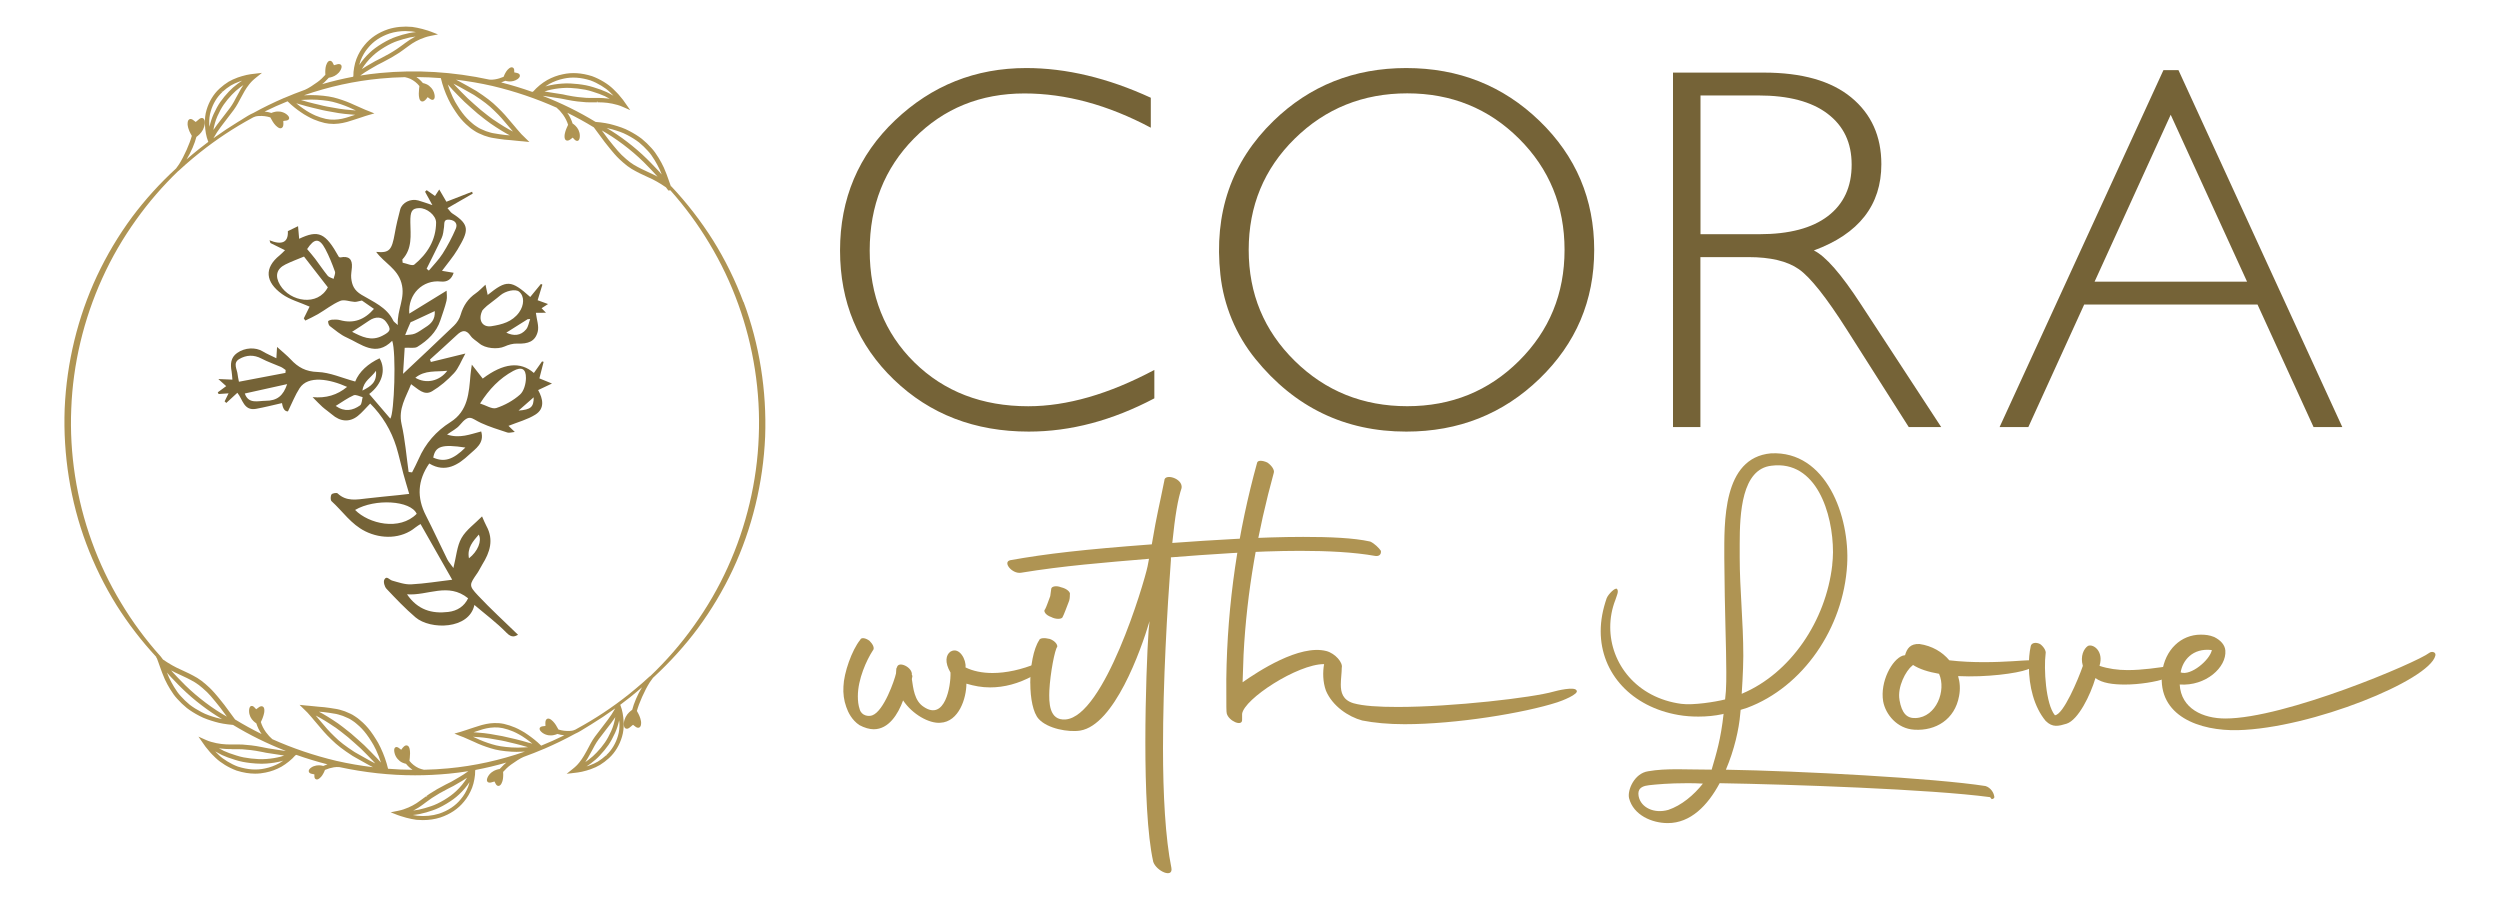
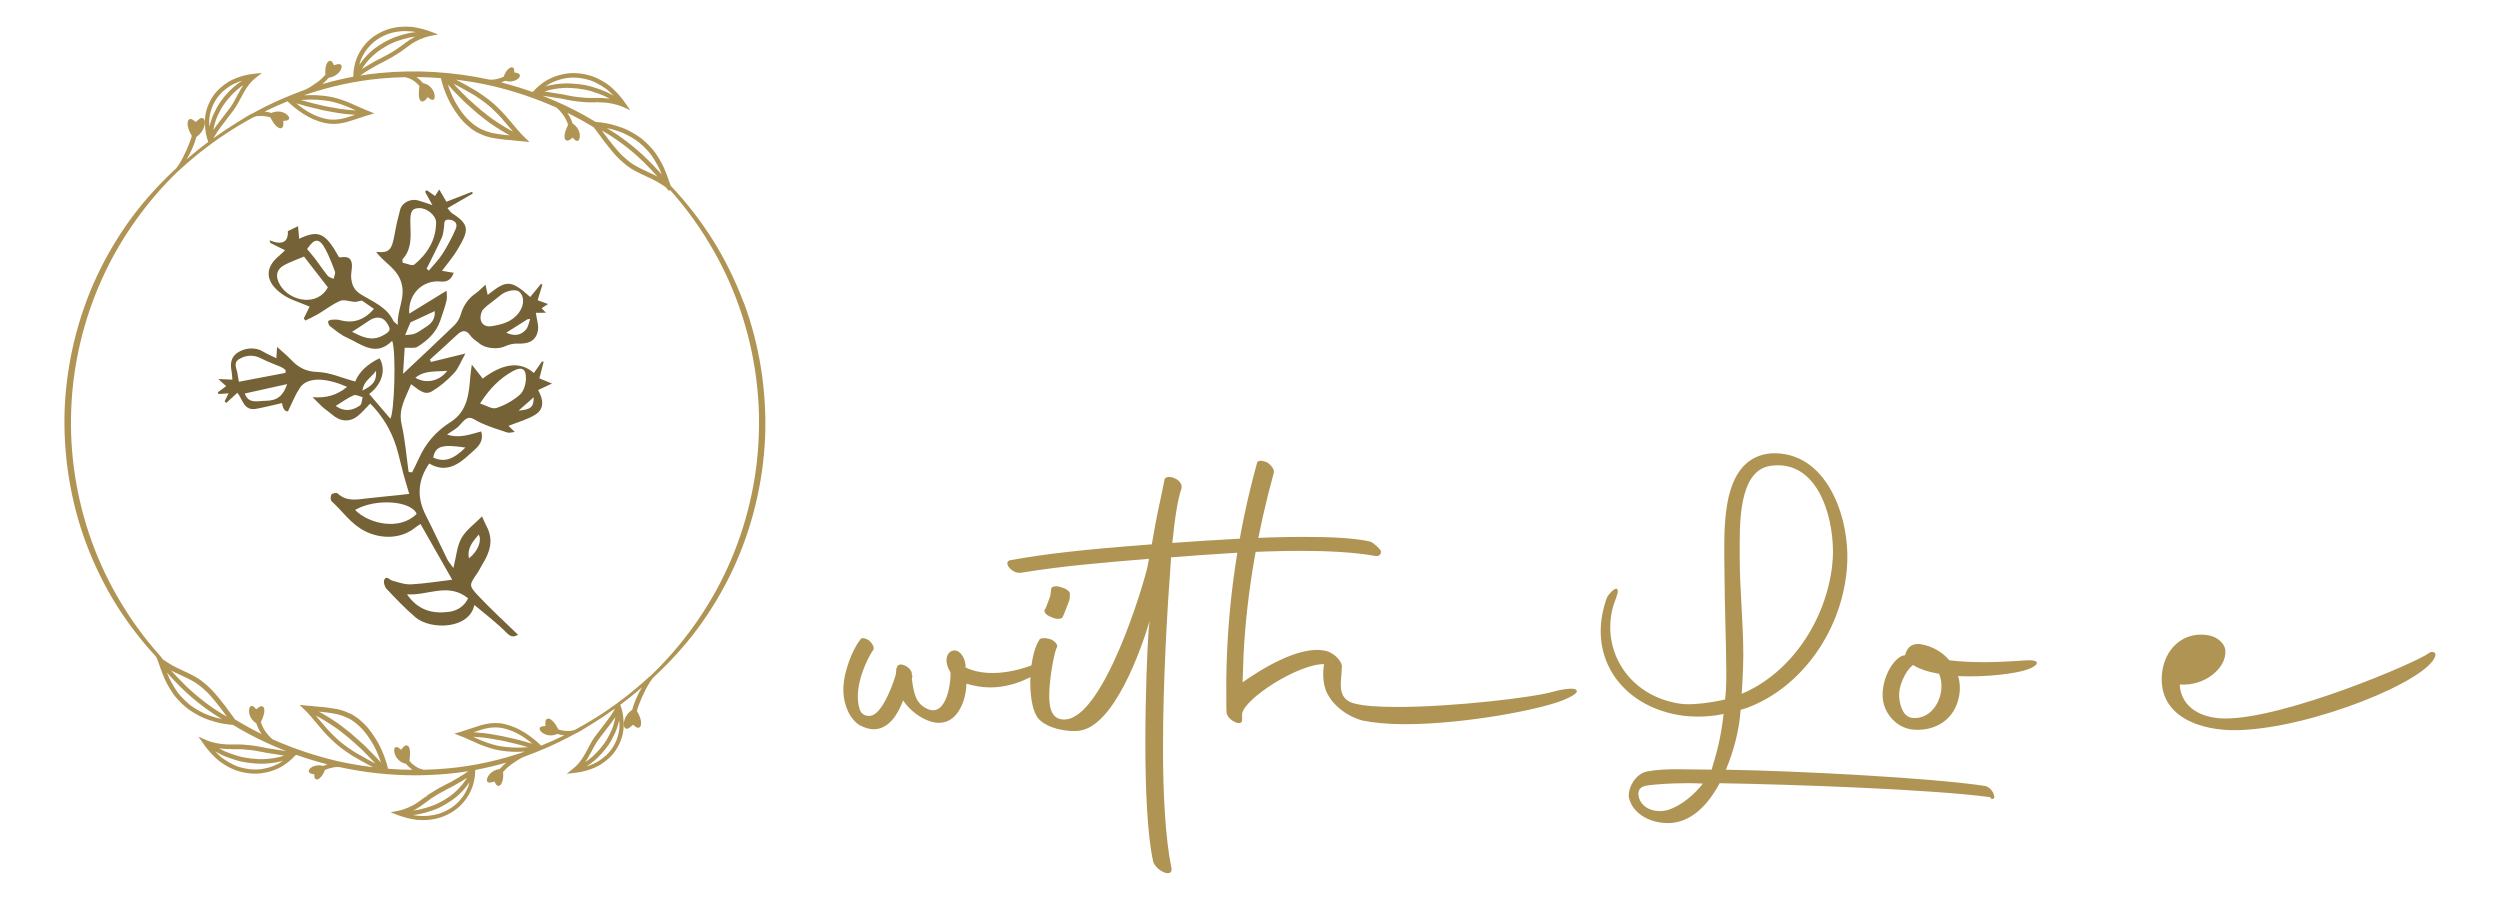
<svg xmlns="http://www.w3.org/2000/svg" id="Dark_Logo" viewBox="0 0 500 180">
  <defs>
    <style>.cls-1{fill:#af9453;}.cls-2,.cls-3{fill:#756337;}.cls-3{fill-rule:evenodd;}</style>
  </defs>
  <path id="Flower" class="cls-3" d="m101.73,85.2c.27.26.64.62,1.23,1.19-.63.06-1.12.24-1.5.11-1.77-.58-3.57-1.14-5.26-1.91-1.97-.9-2.27-1.95-4.26.44-.59.71-1.51,1.15-2.53,1.88,2.56.84,4.63-.06,6.83-.62.7,2.37-1.17,3.48-2.36,4.6-2.22,2.09-4.79,3.76-8.03,1.81-2.36,3.42-2.5,6.83-.67,10.4,1.48,2.9,2.84,5.86,4.28,8.77.24.49.63.9,1.22,1.73.59-2.33.71-4.38,1.62-5.99.93-1.64,2.64-2.83,4.11-4.33.36.8.58,1.38.88,1.93,1.51,2.76.69,5.26-.83,7.69-.35.56-.61,1.17-.98,1.7-1.63,2.37-1.77,2.48.12,4.5,2.56,2.73,5.34,5.26,8.01,7.86-.57.28-1.21.71-2.3-.4-1.99-2.05-4.32-3.77-6.43-5.57-1.05,4.94-8.81,5.01-11.78,2.48-2.06-1.76-3.94-3.74-5.8-5.71-.39-.41-.66-1.38-.44-1.82.46-.9,1.01.03,1.57.18,1.26.35,2.57.82,3.83.75,2.68-.14,5.34-.58,8.18-.92-2.23-3.93-4.25-7.49-6.33-11.14-.25.16-.68.39-1.04.69-2.78,2.29-6.76,2.37-10,.77-2.87-1.42-4.53-4.01-6.76-6.03-.24-.22-.22-1.02-.01-1.35.16-.24,1.03-.39,1.22-.21,1.77,1.68,3.83,1.24,5.9,1,2.11-.25,4.23-.44,6.34-.66.63-.07,1.26-.15,2.08-.24-.42-1.44-.82-2.73-1.17-4.03-.48-1.79-.86-3.6-1.4-5.37-1.04-3.34-2.81-6.25-5.23-8.67-.91.92-1.63,1.81-2.5,2.5-1.65,1.3-3.5,1.13-5.16-.32-.61-.53-1.3-.97-1.9-1.51-.6-.54-1.15-1.13-1.96-1.95,2.67.25,4.92-.41,6.9-2.05-3.48-1.56-7.8-2.36-9.5.26-.89,1.37-1.49,2.93-2.33,4.64q-.93.04-1.19-1.66c-1.72.39-3.44.83-5.19,1.15-2.47.45-2.67-1.94-3.74-3.21-.78.72-1.49,1.37-2.21,2.03-.11-.1-.23-.2-.34-.31.24-.5.49-.99.79-1.61-.7.05-1.35.1-1.99.14-.05-.12-.11-.23-.17-.34.53-.39,1.06-.77,1.69-1.24-.49-.43-.97-.88-1.58-1.42,1.03.04,1.85.08,2.82.12-.07-.7-.08-1.18-.16-1.64-.27-1.43-.2-2.77,1.1-3.69,1.58-1.12,3.72-1.18,5.12-.32.82.5,1.72.87,2.73,1.37.04-.66.07-1.19.14-2.26,1.13,1.02,1.99,1.7,2.73,2.49,1.47,1.59,3.02,2.45,5.39,2.52,2.44.08,4.85,1.19,7.51,1.91.8-2,2.59-3.58,4.87-4.65,1.36,2.3.5,5.18-2.07,7.14,1.41,1.65,2.82,3.3,4.22,4.93.8-.99,1.21-13.27.38-15.57-3.29,3.35-6.19.64-9.12-.66-1.22-.54-2.27-1.47-3.35-2.28-.24-.18-.34-.63-.35-.96,0-.1.5-.3.78-.32.54-.03,1.1-.05,1.61.09,2.72.75,4.9-.09,6.78-2.25-.94-.65-1.86-1.29-2.41-1.67-.7.14-1.08.29-1.46.27-.97-.05-2.08-.53-2.87-.2-1.58.66-2.96,1.78-4.45,2.65-.82.48-1.69.87-2.54,1.29-.1-.14-.2-.29-.3-.44.42-.85.84-1.7,1.16-2.35-1.95-.86-3.94-1.38-5.51-2.51-3.35-2.41-3.62-5.22-.48-7.75.33-.26.61-.58,1.07-1.02-1.08-.53-1.99-.98-2.91-1.44-.06-.18-.12-.37-.19-.55,2.4.98,3.8.5,3.67-1.83.71-.35,1.26-.62,2.04-.99.07.81.14,1.65.22,2.52,3.89-1.84,5.25-1.21,7.95,3.64.1.03.21.11.31.09q2.48-.52,2.29,2c-.05.71-.21,1.42-.14,2.12.15,1.42.58,2.46,2.06,3.35,2.31,1.4,5.06,2.47,6.36,5.19.1.22.36.36.9.86-.19-3.08,1.59-5.39.72-8.43-.83-2.89-3.41-3.96-5.05-6.2,2.65.25,3.13-.32,3.73-3.72.28-1.6.66-3.19,1.08-4.76.38-1.39,2.09-2.23,3.59-1.81.86.24,1.71.56,2.85.94-.59-1.08-1.03-1.88-1.47-2.68.11-.1.22-.21.33-.31.52.37,1.04.73,1.66,1.16.24-.36.45-.69.85-1.3.53.91.94,1.63,1.43,2.45,1.63-.63,3.39-1.32,5.14-2,.04.12.08.25.13.37-1.63.94-3.25,1.88-5.05,2.91.4.45.62.84.95,1.05,3.63,2.3,3.27,3.51,1.05,7.24-.87,1.47-2.02,2.78-3.1,4.25.76.13,1.49.25,2.33.39-.42,1.34-1.32,1.89-2.57,1.75-3.57-.39-6.59,2.48-6.31,6.42,2.5-1.53,4.85-2.99,7.47-4.59,0,.53.15,1.31-.02,2.02-.31,1.32-.8,2.59-1.22,3.89-.79,2.42-2.55,4.04-4.6,5.32-.55.34-1.45.13-2.54.19-.11,1.69-.23,3.56-.33,5.21,3.35-3.16,6.8-6.37,10.19-9.64.6-.58,1.11-1.38,1.33-2.17.53-1.82,1.48-3.24,3.04-4.31.64-.44,1.18-1.04,1.93-1.71.14.66.29,1.33.44,2.05,3.8-3.06,4.67-3.01,8.51.41.72-.87,1.43-1.74,2.14-2.61.1.05.19.1.29.14-.3.99-.61,1.99-.95,3.12.67.24,1.3.47,2.08.76-.47.31-.82.53-1.29.84.27.27.51.52.88.9-.83,0-1.53.02-2.02.02.16,1.36.66,2.68.36,3.8-.51,1.92-1.89,2.44-4.1,2.35-.84-.03-1.75.23-2.52.58-1.39.63-3.89.4-5.06-.62-.58-.5-1.31-.89-1.73-1.5-.92-1.34-1.74-1.14-2.77-.16-1.76,1.66-3.57,3.26-5.36,4.89.06.17.12.33.18.49,2.14-.52,4.27-1.05,6.9-1.69-.88,1.57-1.37,2.95-2.28,3.93-1.28,1.38-2.76,2.65-4.37,3.61-1.62.97-2.83-.48-4.21-1.41-1.01,2.6-2.6,4.9-1.9,8,.71,3.13.96,6.37,1.41,9.56.23.03.46.05.69.08.44-.89.92-1.76,1.31-2.67,1.36-3.12,3.49-5.57,6.36-7.38,3.54-2.23,3.7-5.86,4.01-9.45.05-.58.15-1.16.27-2.05.91,1.16,1.54,1.98,2.18,2.79q6.18-4.67,10.23-1.12c.55-.78,1.09-1.54,1.63-2.31.11.03.21.05.32.08-.25.99-.51,1.98-.85,3.31.75.31,1.62.66,2.52,1.03-.83.39-1.7.81-2.77,1.31.98,1.76,1.39,3.7-.57,4.92-1.56.98-3.43,1.46-5.37,2.24Zm-40.92-33.89c-1.27.53-2.53.99-3.72,1.58-1.81.89-2.14,2.34-1.07,4.12,2.04,3.37,7.54,4.3,9.55.45-1.56-2.01-3.12-4.02-4.77-6.15Zm19.66.6c.02.21.04.42.06.63.8.15,1.94.71,2.33.38,2.6-2.15,4.34-4.89,4.36-8.41,0-1.45-1.87-2.94-3.39-2.89-1.45.05-1.79.62-1.76,2.85.04,2.58.43,5.24-1.6,7.43Zm15.55,28.79c1.19.37,2.39,1.18,3.23.91,1.71-.56,3.41-1.5,4.75-2.69.78-.69,1.18-2.17,1.19-3.3.02-1.89-.88-2.33-2.55-1.43-2.71,1.47-4.79,3.62-6.63,6.51Zm.48-18.66c-.98,1.96-.03,3.48,1.78,3.2,2.09-.33,4.16-.85,5.54-2.76,1.04-1.45,1.1-3.24,0-4.15-.72-.6-2.7-.17-3.77.75-.86.74-1.8,1.39-2.67,2.1-.41.34-.76.75-.88.87Zm-13.16,40.72c-1.21-2.68-8.35-3.09-12.32-.77,2.74,2.79,8.93,4.22,12.32.77Zm10.29,16.9c-4.02-3.25-8.06-.48-12.23-.8,2.14,3.13,4.98,3.92,8.25,3.53,1.81-.21,3.21-1.13,3.97-2.73Zm-45.85-43.31c3.22-.61,6.27-1.19,9.31-1.77.01-.19.02-.39.04-.58-.32-.21-.62-.47-.96-.62-1.28-.56-2.61-1-3.84-1.65-1.56-.83-3.07-.75-4.48.08-1.35.79-.4,2.06-.32,3.12.03.37.13.73.26,1.42Zm22.63-9.99c1.95.99,3.81,1.95,6.05.8,1.69-.87,1.86-1.28.75-2.8-.76-1.04-2.12-1.11-3.39-.23-1.05.74-2.15,1.41-3.4,2.23Zm-8.98-16.54c.61.74,1.14,1.32,1.61,1.95.84,1.12,1.62,2.29,2.5,3.38.26.32.78.42,1.18.62.1-.49.41-1.06.27-1.46-.55-1.53-1.16-3.07-1.92-4.5-1.2-2.25-2.19-2.2-3.64,0Zm23.9,3.93c.15.12.3.25.44.37.93-1.12,1.98-2.16,2.75-3.38,1.01-1.59,1.9-3.27,2.64-5,.39-.9-.05-1.66-1.23-1.8-1.28-.16-1.02.74-1.12,1.45-.11.74-.16,1.53-.47,2.19-.95,2.08-2.01,4.12-3.02,6.18Zm-27.89,23.07c-2.96.66-5.7,1.26-8.48,1.88.74,2.17,2.66,1.46,4.13,1.46,2.35,0,3.56-1.01,4.34-3.34Zm29.51-14.6c-1.58.73-3,1.39-4.43,2.06-.15.07-.38.11-.43.22-.38.83-.72,1.68-1.06,2.52.66-.09,1.36-.05,1.96-.3.74-.3,1.39-.83,2.09-1.26,1.12-.69,1.99-1.54,1.87-3.24Zm6.13,27.29c-4.69-.71-6.02-.27-6.43,2.01,2.18.97,3.97.43,6.43-2.01Zm-25.94-8.32c1.82,1.27,3.42.91,4.87-.11.37-.27.36-1.08.52-1.65-.61-.14-1.34-.57-1.8-.37-1.21.54-2.31,1.34-3.59,2.13Zm15.93-5.64c2.15,1.29,4.85.68,6.39-1.4-2.22.26-4.44-.19-6.39,1.4Zm22.96-11.74c-.16,0-.32,0-.48.02-1.42.89-2.84,1.79-4.29,2.7,1.46.7,2.87.65,3.96-.65.45-.54.55-1.37.81-2.06Zm-12.24,47.85c1.79-1.38,2.63-3.53,1.96-4.74-1.12,1.33-2.36,2.6-1.96,4.74Zm-18.59-37.5c-.98,1.42-2.46,1.99-2.71,3.96,1.75-.91,2.91-1.67,2.71-3.96Zm31.54,5.3c-1.01.89-1.94,1.7-3.03,2.66,2.48-.21,3.03-.7,3.03-2.66Z" />
  <path id="Frame" class="cls-1" d="m148.68,60.39c-1.61-4.3-3.65-8.44-6.06-12.31-2.42-3.84-5.23-7.49-8.38-10.83l-.05.04-.08-.22c-.11-.3-.22-.6-.33-.92l-.03-.09c-.27-.77-.58-1.65-.99-2.56-.33-.7-.67-1.33-1.04-1.93-.49-.81-.94-1.43-1.43-1.96-.59-.66-1.23-1.28-1.92-1.84-.71-.55-1.56-1.08-2.5-1.57-.98-.54-2.15-.91-3.16-1.2-.99-.3-2.18-.5-3.6-.62-3.3-2.01-6.83-3.75-10.55-5.2.1,0,.2,0,.3.02l3.18.49c.26.03.51.09.75.14.17.04.33.07.48.1,1.65.34,2.92.45,3.93.52.28.02.55.02.84.02.26,0,.54.01.86,0,.16,0,.33,0,.49,0v-.23s.02,0,.03,0l.08.23h.23s.15,0,.15,0c.22,0,.46,0,.69.02l.91.08c.3.04.62.09.97.16l1.06.26c.35.09.71.24,1.08.4l1.46.64-1.09-1.55c-.11-.16-.22-.32-.35-.5l-.91-1.1-.38-.4c-.23-.24-.46-.48-.71-.71-.52-.5-1.15-.97-1.87-1.41-.74-.45-1.52-.83-2.33-1.13-2.11-.66-4.02-.78-5.83-.38-1.07.21-2.13.6-3.14,1.16-.25.15-.5.31-.76.48l-.72.54c-.23.19-.46.39-.7.62-.21.2-.4.41-.59.62l-.21.11c-2.02-.72-4.1-1.35-6.23-1.9.29-.09.57-.2.85-.32.15.04.36.1.61.12.07,0,.16.01.26.01.4,0,1.03-.08,1.58-.48h0c.24-.19.51-.44.44-.76-.04-.21-.21-.36-.5-.44-.11-.03-.23-.05-.35-.08l-.16-.03s-.08-.01-.11-.02v-.15c0-.12,0-.24-.01-.35-.03-.26-.14-.42-.33-.49-.27-.11-.54.07-.72.21-.43.33-.68.81-.89,1.23-.08.17-.13.3-.18.43-.57.24-1.16.43-1.78.52-.37.07-.72.07-1.06.04-7.27-1.57-14.63-2.02-21.88-1.32-1.32.12-2.64.3-3.95.51.63-.47,1.24-.85,1.8-1.18l1.64-.95c.21-.11.41-.21.61-.31.16-.08.32-.16.47-.24,1.24-.63,2.25-1.21,3.27-1.88.21-.14.42-.29.65-.46.21-.14.42-.3.66-.48.13-.11.27-.2.41-.3l.45-.32c.14-.1.28-.21.43-.3l.75-.44c.25-.13.52-.26.85-.41l.97-.37c.31-.11.66-.2,1.1-.29l1.49-.3-1.41-.55c-.18-.07-.36-.13-.63-.22l-1.1-.32-1.03-.24c-.32-.06-.64-.12-.99-.17-1.7-.16-3.32,0-4.8.46-1.97.66-3.56,1.73-4.73,3.17-.66.78-1.21,1.71-1.63,2.79-.08.23-.16.48-.26.82l-.19.86c-.05.28-.09.58-.13.9-.02.27-.03.55-.03.83l-.05.14c-2.07.39-4.14.88-6.19,1.48.16-.13.32-.27.49-.42.34-.32.63-.62.85-.87.17-.02.42-.07.7-.17.14-.05.3-.11.44-.19.15-.08.3-.17.45-.29.14-.11.28-.24.42-.39.12-.14.23-.3.35-.51h0c.15-.32.3-.71.09-.98-.21-.27-.58-.19-.7-.17-.13.03-.27.07-.4.11l-.16.05c-.08.02-.13.03-.17.04-.02-.04-.04-.08-.05-.1l-.05-.1c-.06-.12-.12-.25-.18-.35-.15-.23-.34-.34-.54-.33-.31.02-.49.32-.6.54-.28.54-.31,1.15-.32,1.69,0,.22,0,.41.02.57-.4.45-.96,1.02-1.6,1.47-.72.53-1.8,1.24-2.47,1.52h0c-1.41.51-2.81,1.06-4.19,1.65h-.02s0,0,0,0c-2.06.89-4.1,1.88-6.1,2.98-.72.31-1.51.81-2.14,1.21-.06.04-.1.06-.15.1-.2.12-.4.24-.6.37,0,0-.02.01-.02.01l-.06.03h0c-1.71,1.05-3.39,2.16-5.04,3.35.46-.82.95-1.58,1.47-2.26l1.44-1.89c.88-1.11,1.49-1.92,1.97-2.8l.38-.71c.32-.6.63-1.18.99-1.8l.42-.66c.14-.21.31-.43.5-.68l.35-.41c.08-.09.16-.18.26-.27.22-.22.48-.43.76-.66l1.17-.94-2.26.27c-.31.05-.58.1-.82.15l-.92.24c-.27.08-.54.16-.82.26-.75.28-1.32.54-1.85.85-.63.39-1.22.84-1.75,1.32l-.12.11c-1.16,1.07-2.06,2.57-2.54,4.21-.26.87-.38,1.84-.33,2.88.06,1.33.26,2.42.62,3.35l.06.16c-.66.49-1.32,1-1.97,1.52-.81.64-1.59,1.31-2.38,1.99.92-1.48,1.63-3.2,1.97-4.5,0,0,0,0,0,0,.16-.12.39-.29.62-.52.12-.12.25-.26.36-.41.11-.15.22-.32.33-.51.09-.18.17-.38.24-.6.06-.2.1-.41.12-.68h0c.01-.39-.02-.84-.35-1.01-.32-.17-.66.08-.76.16-.12.09-.25.2-.37.31l-.14.12c-.09.08-.16.12-.2.15-.03-.02-.07-.05-.13-.1l-.1-.08c-.12-.1-.24-.2-.36-.27-.26-.16-.49-.18-.68-.08-.29.16-.33.55-.34.8-.02.2,0,.38.04.54.02.17.07.34.12.5.05.16.11.32.17.47l.04.1c.05.11.09.21.15.31.12.23.23.43.32.59-.41,1.52-1.51,4.04-2.55,5.68,0,0,0,0,0,0l-.6.84c-3.23,2.97-6.2,6.24-8.8,9.72-2.71,3.67-5.07,7.63-7.02,11.78-3.83,8.18-6.07,17.36-6.46,26.56-.34,9.21,1.15,18.54,4.32,26.99,1.61,4.3,3.65,8.44,6.06,12.31,2.31,3.67,4.99,7.15,7.97,10.37h0s-.07.01-.07.01l.17.25.23.61c.12.31.23.63.36,1.01.29.82.59,1.66.99,2.56.33.7.67,1.33,1.04,1.93.48.8.94,1.43,1.43,1.96.59.66,1.23,1.28,1.92,1.84.71.55,1.55,1.08,2.5,1.57.98.54,2.15.91,3.16,1.2.99.3,2.18.5,3.59.62,3.31,2.01,6.83,3.75,10.55,5.2-.1,0-.2,0-.3-.02l-3.18-.49c-.26-.03-.5-.09-.74-.14-.17-.04-.34-.07-.48-.1-1.65-.34-2.92-.45-3.93-.52-.29-.02-.57-.02-.84-.02-.26,0-.54,0-.86,0-.17,0-.35,0-.52,0h-.31s-.12,0-.12,0c-.23,0-.47,0-.71-.02l-.91-.08c-.3-.04-.62-.09-.97-.16l-1.06-.26c-.36-.09-.71-.24-1.08-.4l-1.46-.65,1.08,1.54c.11.16.23.33.36.51l.91,1.1.37.4c.23.24.47.48.72.71.52.5,1.15.97,1.87,1.41.74.45,1.52.83,2.33,1.13,1.31.41,2.54.61,3.71.61.72,0,1.42-.08,2.11-.23,1.07-.21,2.13-.6,3.14-1.16.25-.15.5-.31.76-.49l.72-.54c.23-.19.46-.39.7-.61.21-.2.4-.41.59-.62l.21-.11c2.02.72,4.1,1.35,6.23,1.9-.29.09-.57.2-.85.32-.15-.04-.36-.1-.61-.12-.32-.03-1.14-.04-1.84.47h0c-.24.19-.51.45-.44.76.04.21.21.36.5.44.11.03.24.06.36.08l.15.03s.08.01.11.02v.15c0,.12,0,.24.01.35.03.26.14.42.33.49.06.02.12.03.17.03.21,0,.41-.14.54-.25.43-.33.68-.81.89-1.23.08-.17.13-.3.18-.43.57-.24,1.16-.42,1.77-.52.39-.07.75-.07,1.12-.04,5.02,1.08,10.08,1.64,15.12,1.64,2.24,0,4.48-.11,6.71-.32,1.32-.12,2.64-.3,3.96-.51-.63.47-1.24.84-1.8,1.18l-1.64.95c-.2.11-.4.21-.66.33-.15.07-.29.14-.42.21-1.24.63-2.25,1.21-3.27,1.88-.2.13-.39.27-.58.41l.13.18s-.02.01-.02.02l-.18-.14c-.21.14-.42.3-.66.48-.13.11-.27.2-.41.3l-.45.32c-.14.1-.28.21-.43.3l-.75.44c-.25.13-.52.26-.85.41l-.97.37c-.31.11-.66.2-1.1.29l-1.49.3,1.41.55c.17.07.36.13.55.19l1.17.35,1.03.24c.32.06.64.12.99.17.44.04.87.06,1.29.06,1.23,0,2.4-.17,3.5-.52,1.97-.66,3.56-1.73,4.73-3.17.66-.78,1.21-1.72,1.63-2.79.08-.23.16-.48.26-.82l.19-.86c.05-.28.09-.58.13-.9.02-.27.03-.55.03-.83l.05-.14c2.07-.39,4.14-.88,6.19-1.48-.16.13-.32.27-.49.42h0c-.34.32-.63.62-.85.87-.19.03-.43.07-.7.17-.14.05-.3.11-.44.19-.15.08-.3.17-.45.29-.15.11-.28.25-.42.39-.12.14-.23.3-.35.51h0c-.15.32-.3.71-.09.98.21.27.58.19.7.17.13-.03.26-.07.4-.11l.16-.05c.07-.02.13-.03.16-.04.02.04.04.08.05.1l.04.09c.06.13.12.25.19.36.14.22.31.33.51.33.01,0,.02,0,.03,0,.31-.02.49-.32.6-.54.28-.54.31-1.15.32-1.69,0-.22,0-.41-.02-.57.41-.45.96-1.02,1.6-1.47.72-.52,1.8-1.24,2.47-1.52h0c1.41-.51,2.8-1.06,4.19-1.65h.03s0-.01,0-.01c2.06-.89,4.1-1.88,6.11-2.98.72-.31,1.5-.81,2.14-1.21.05-.03.1-.06.15-.09.19-.12.39-.24.58-.36.01,0,.03-.02.05-.03l.06-.03h0c1.71-1.05,3.39-2.16,5.04-3.35-.46.82-.95,1.58-1.47,2.26l-1.44,1.89c-.88,1.11-1.49,1.92-1.97,2.8l-.37.7c-.32.61-.63,1.19-1,1.81l-.42.66c-.15.21-.31.43-.5.68l-.35.41c-.08.09-.16.18-.26.27-.21.22-.48.43-.76.66l-1.17.94,2.25-.27c.32-.05.58-.1.82-.15l.93-.24c.26-.08.54-.16.81-.26.75-.27,1.32-.53,1.85-.85.63-.39,1.22-.84,1.75-1.32l.12-.11c1.16-1.07,2.06-2.57,2.54-4.21.26-.87.38-1.84.33-2.88-.06-1.33-.26-2.43-.62-3.35l-.06-.16c.65-.49,1.3-.98,1.94-1.49.82-.65,1.62-1.33,2.41-2.01-.92,1.48-1.62,3.2-1.96,4.5,0,0-.01,0-.02.01-.16.12-.38.29-.61.51-.12.12-.25.26-.36.41-.11.15-.22.32-.32.51-.09.18-.17.38-.24.6-.06.19-.1.41-.12.68v.02c-.01.37.02.82.35.99.08.04.16.06.24.06.24,0,.45-.15.53-.21.12-.09.24-.2.37-.3l.15-.13c.09-.08.16-.12.2-.15.04.03.1.08.13.1l.1.08c.12.1.24.2.36.27.26.16.48.18.68.08.29-.16.33-.55.34-.8.02-.19,0-.38-.04-.54-.03-.17-.07-.34-.12-.49-.05-.16-.11-.32-.17-.47l-.05-.1c-.05-.11-.09-.21-.14-.31-.12-.23-.23-.43-.32-.59.41-1.52,1.51-4.04,2.55-5.69,0,0,0,0,0,0l.67-.94.22-.2h0c3.2-2.97,6.14-6.2,8.73-9.67,2.71-3.67,5.07-7.63,7.02-11.78,3.83-8.18,6.07-17.36,6.46-26.56.34-9.21-1.15-18.54-4.32-26.99Zm-24.79,84.18c.04.95-.06,1.82-.3,2.6-.43,1.5-1.25,2.86-2.3,3.83l.14.15s0,0-.01.01l-.16-.13-.08.07c-.49.45-1.03.86-1.61,1.22-.48.28-1,.52-1.7.78-.19.07-.37.12-.56.18.28-.19.57-.38.84-.58.74-.55,1.32-1.06,1.82-1.61.61-.64,1.19-1.34,1.71-2.08.47-.69.92-1.51,1.34-2.44.35-.78.63-1.64.81-2.5.02.17.04.35.05.51Zm-.82-1.17c-.16.96-.43,1.93-.83,2.81-.4.88-.82,1.66-1.26,2.3-.5.71-1.04,1.37-1.63,1.98-.48.52-1.02,1-1.71,1.52-.19.14-.39.27-.59.41.02-.02.04-.05.05-.07l.44-.69c.38-.66.7-1.24,1.03-1.86l.36-.68c.45-.82,1.03-1.6,1.89-2.68l1.45-1.89c.27-.36.54-.74.8-1.13Zm-75.44,9.94c-.74-.27-1.46-.63-2.15-1.05-.67-.4-1.25-.83-1.72-1.29-.24-.23-.47-.46-.68-.68l-.02-.03c.44.24.88.49,1.34.72.72.33,1.58.65,2.64.97.49.15.98.29,1.5.39.52.1,1.05.18,1.58.24.67.07,1.42.14,2.2.14.34,0,.68-.01,1.02-.04,1.05-.08,2.08-.24,3.07-.5.09-.02.17-.06.25-.09l-.09.07c-.23.15-.47.31-.69.44-.92.5-1.88.86-2.88,1.06-1.66.37-3.42.25-5.35-.35Zm-1.32-3.5c.19,0,.37,0,.55,0,.29,0,.55,0,.85,0,.25,0,.51,0,.77.02.99.07,2.22.18,3.83.51.14.02.28.05.46.09.26.06.53.12.81.15l3.2.49s.05,0,.07,0c-.23.08-.45.17-.69.23-.92.24-1.9.4-2.91.47-1.07.09-2.15,0-3.05-.1-.51-.06-1.02-.14-1.51-.23-.48-.09-.92-.22-1.41-.37-1.02-.31-1.84-.61-2.51-.92-.34-.16-.66-.35-.99-.53.13.02.26.04.39.06l.92.08c.27.03.54.03.81.03h.12s.3,0,.3,0Zm-4.46-124.98c-.04-.94.06-1.82.3-2.6.43-1.5,1.25-2.86,2.3-3.83l-.14-.15.02-.02.16.12.06-.06c.49-.45,1.03-.86,1.61-1.22.48-.28,1-.52,1.7-.78.19-.07.37-.12.56-.18-.28.19-.57.37-.84.58-.74.55-1.32,1.07-1.82,1.61-.61.64-1.19,1.34-1.71,2.08-.47.69-.92,1.51-1.34,2.44-.35.78-.63,1.64-.81,2.5-.02-.17-.04-.35-.05-.51Zm.82,1.17c.16-.96.43-1.93.82-2.81.4-.89.82-1.66,1.26-2.3.49-.7,1.04-1.37,1.63-1.98.48-.52,1.02-1,1.71-1.52.19-.14.39-.27.59-.41-.02.02-.04.05-.05.07l-.44.69c-.38.66-.7,1.24-1.03,1.87l-.36.68c-.45.82-1.03,1.6-1.89,2.68l-1.45,1.89c-.27.35-.54.74-.8,1.13Zm75.44-9.94c.74.27,1.46.63,2.15,1.05.67.4,1.25.83,1.72,1.29.24.23.47.46.68.68l.02.03c-.44-.25-.88-.5-1.34-.72-.72-.33-1.58-.65-2.64-.97-.49-.15-.98-.29-1.5-.39-.52-.1-1.05-.18-1.58-.24-.96-.1-2.09-.2-3.23-.1-1.06.08-2.09.24-3.07.5-.09.02-.17.06-.25.08l.09-.07c.23-.15.47-.31.69-.44.92-.5,1.89-.86,2.88-1.06,1.66-.37,3.42-.25,5.35.35Zm1.31,3.5c-.19,0-.37,0-.55,0-.29,0-.55,0-.85,0-.25,0-.51,0-.77-.02-.99-.07-2.21-.18-3.83-.51-.15-.03-.3-.06-.46-.1-.26-.06-.53-.12-.81-.15l-3.2-.5s-.05,0-.07,0c.23-.08.45-.17.69-.23.92-.24,1.9-.4,2.91-.47,1.06-.09,2.14,0,3.05.1.51.06,1.02.14,1.51.23.47.09.92.22,1.41.37,1.01.31,1.84.61,2.51.92.34.16.66.35.99.53-.13-.02-.26-.04-.39-.06l-.92-.08c-.23-.02-.45-.03-.67-.03h-.26s-.3,0-.3,0Zm10.53,115.68s0,0,0,0c-.48.44-.96.88-1.44,1.3-.91.79-1.83,1.56-2.76,2.31-3.27,2.6-6.75,4.9-10.37,6.87-.04.02-.08.05-.12.07-.07.04-.14.07-.2.11-.26.13-.55.22-1.06.25-.81.05-1.59-.05-2.31-.28l-.51-.89c-.08-.13-.17-.26-.26-.37-.1-.13-.2-.25-.32-.37-.11-.11-.22-.22-.35-.31-.12-.09-.46-.34-.78-.21-.21.09-.34.29-.38.61-.02.18-.02.41,0,.69,0,.04,0,.09,0,.13-.02,0-.05.01-.08.02l-.54.07c-.15.03-.54.11-.55.49,0,.24.17.49.57.8.21.15.4.25.58.32.2.08.4.13.6.17.18.02.35.03.51.03h.05c.18,0,.36-.03.51-.06.3-.05.55-.15.74-.23.44.14.9.22,1.38.27-1.52.75-3.06,1.44-4.62,2.07-.97-.96-1.91-1.66-2.63-2.16l-.68-.46c-.2-.13-.4-.24-.66-.38-.44-.26-.86-.45-1.26-.63-.73-.31-1.45-.54-2.21-.72-.65-.14-1.27-.19-1.93-.17l-.84.06c-.26.03-.53.07-.81.13-.24.04-.48.11-.73.17l-.26.07c-.21.06-.42.12-.64.2-.23.09-.47.16-.73.23l-.89.29c-.21.07-.43.14-.65.22-.39.13-.79.27-1.21.39l-1.23.35,1.19.48c.23.09.46.18.66.25l2.13.94c1.01.49,2.09.9,3.3,1.27,1.14.36,2.39.57,4.17.68.32.02.64.03.97.03.53,0,1.08-.02,1.68-.05h0c-4.99,1.73-10.13,2.87-15.33,3.35-1.62.16-3.24.24-4.86.28-.37-.08-.73-.18-1.07-.33-.73-.35-1.36-.85-1.83-1.45l.07-.63c.03-.27.05-.57.05-.86,0-.36-.02-.65-.09-.92-.07-.26-.18-.57-.48-.66-.21-.06-.44,0-.66.21-.16.13-.3.32-.42.48-.04.05-.09.11-.11.16-.02-.01-.05-.03-.08-.05-.08-.05-.17-.12-.25-.19l-.18-.14c-.4-.28-.63-.16-.76-.02-.16.18-.19.52-.08,1.01.1.45.31.87.62,1.23.27.31.59.57.92.72.3.14.57.21.76.25.36.45.8.86,1.3,1.2-1.63-.01-3.26-.08-4.89-.21-.33-1.4-.83-2.82-1.5-4.23l-.48-.94c-.14-.25-.28-.48-.42-.7l-.09-.14c-.28-.47-.61-.95-1.02-1.51-.63-.84-1.31-1.56-2.07-2.18l-.12-.11c-.13-.11-.26-.23-.4-.32-.17-.12-.34-.24-.51-.35-.17-.11-.33-.21-.49-.31-.14-.09-.28-.15-.43-.22l-1.11-.48c-.32-.11-.64-.21-.99-.31-.31-.09-.63-.14-.91-.19l-.15-.02c-.15-.02-.29-.04-.44-.07-.19-.03-.37-.07-.56-.09l-1.07-.14-1.21-.1c-.05,0-.11,0-.19-.02l-.88-.09c-.25-.04-.51-.06-.83-.08-.16-.01-.32-.03-.48-.04l-1.35-.14,1.59,1.56.93,1.06c.1.14.21.27.33.4l2.03,2.38c.43.49.93,1,1.56,1.6,1.01,1.01,2.25,1.97,4.15,3.2l.68.39c.68.39,1.37.79,2.16,1.21.21.13.43.24.66.36l.6.31c-2.45-.3-4.89-.71-7.33-1.27-4.5-1.07-8.77-2.53-12.8-4.33-.43-.36-.85-.82-1.29-1.41-.48-.68-.81-1.35-1.01-2.02.07-.15.16-.33.26-.57.04-.09.08-.18.11-.28l.04-.11c.06-.14.11-.29.14-.43.05-.15.09-.31.11-.46.02-.16.05-.32.04-.48,0-.15,0-.58-.3-.76-.19-.11-.43-.09-.7.06-.15.09-.32.22-.53.39-.03.03-.07.06-.1.08-.02-.01-.04-.03-.06-.06-.05-.05-.1-.1-.15-.16-.07-.07-.14-.15-.2-.21-.22-.21-.43-.27-.63-.2-.31.13-.37.52-.39.95,0,.25.03.45.07.64.05.2.12.38.2.57.09.17.18.32.28.46.1.14.22.27.33.37.21.21.42.36.57.45.22.72.56,1.43,1.06,2.15-1.83-.9-3.6-1.87-5.31-2.92l-2.15-2.92c-.36-.47-.71-.91-1.04-1.3l-.35-.42c-.2-.25-.39-.48-.59-.69-.68-.78-1.33-1.36-1.75-1.72-.53-.47-1.07-.88-1.67-1.25-1.09-.64-2.12-1.14-3.35-1.69-1.13-.49-2.25-1.13-3.51-1.99l-.49-.65h-.01c-2.99-3.33-5.66-6.95-7.93-10.75-2.34-3.87-4.29-7.98-5.81-12.19-3.07-8.47-4.49-17.65-4.11-26.55.33-8.9,2.48-17.94,6.21-26.13,1.85-4.09,4.13-8.02,6.77-11.69,2.47-3.47,5.3-6.74,8.4-9.73,0,0,0,0,.01,0h0s.03-.02.04-.03c.04-.03.08-.07.12-.1.45-.42.91-.83,1.37-1.24.94-.82,1.88-1.61,2.85-2.38,3.27-2.6,6.74-4.89,10.35-6.85.05-.03.09-.05.13-.07.06-.03.13-.06.19-.1.26-.13.55-.22,1.06-.25.82-.05,1.59.05,2.31.28l.51.89c.08.13.17.26.26.37.1.13.2.25.32.37.11.11.22.21.35.3.1.07.33.25.58.25.07,0,.13-.01.2-.04.21-.09.34-.29.38-.61.02-.18.02-.41,0-.68,0-.04,0-.1,0-.13.02,0,.05-.01.08-.02l.54-.07c.15-.03.54-.11.55-.49,0-.24-.17-.49-.57-.8-.21-.15-.4-.25-.58-.32-.2-.08-.4-.13-.6-.17-.19-.03-.38-.03-.56-.03-.18,0-.35.03-.51.06-.3.05-.54.15-.73.23-.44-.14-.89-.23-1.36-.28,1.51-.74,3.04-1.43,4.59-2.05.97.96,1.9,1.66,2.63,2.16l.68.45c.2.13.4.24.66.38.44.26.87.45,1.26.63.73.31,1.45.54,2.21.72.56.12,1.1.18,1.66.18.09,0,.18,0,.28,0l.84-.06c.26-.03.53-.07.81-.13.24-.04.48-.11.73-.17l.26-.07c.21-.06.42-.12.64-.2.23-.09.47-.16.73-.23l.89-.29c.21-.07.43-.14.67-.22.38-.13.78-.27,1.19-.38l1.23-.35-1.19-.48c-.23-.09-.46-.18-.66-.26l-2.13-.94c-1.01-.48-2.09-.9-3.3-1.27-1.15-.36-2.4-.57-4.17-.68-.82-.06-1.67-.03-2.65.01h0c4.99-1.73,10.13-2.87,15.33-3.35,1.62-.16,3.24-.24,4.87-.28.37.08.73.18,1.07.33.73.35,1.36.85,1.83,1.45l-.07.63c-.03.28-.05.57-.05.86,0,.36.02.65.09.92.07.28.18.57.48.66.05.01.1.02.15.02.17,0,.34-.08.51-.23.16-.13.3-.32.42-.48.04-.05.09-.11.11-.16.02.01.05.03.08.05.08.05.17.12.26.19l.18.13c.4.28.63.17.76.02.16-.19.19-.52.08-1.01-.1-.45-.31-.87-.62-1.23-.27-.31-.59-.57-.92-.72-.3-.14-.57-.21-.76-.25-.36-.45-.8-.86-1.3-1.2,1.63.01,3.26.08,4.89.21.33,1.4.82,2.82,1.5,4.23l.48.94c.14.25.28.48.42.7l.09.14c.28.46.61.94,1.02,1.51.63.84,1.31,1.56,2.07,2.18l.12.11c.13.11.27.23.4.32.17.12.34.24.51.35.17.11.33.21.49.31.14.08.28.15.43.22l1.11.48c.32.11.65.21.99.31.31.09.63.14.91.19l.15.02c.15.02.3.04.48.08.18.03.35.06.53.08l1.07.14,1.21.1c.05,0,.11,0,.19.02l.88.09c.24.04.49.05.8.08.17.01.34.03.51.04l1.35.14-1.59-1.56-.93-1.06c-.11-.14-.22-.27-.33-.4l-2.03-2.38c-.44-.49-.93-1-1.56-1.6-1.01-1.01-2.25-1.96-4.15-3.2l-.67-.38c-.68-.39-1.38-.8-2.17-1.22-.21-.13-.43-.24-.66-.36l-.6-.31c2.45.3,4.89.71,7.33,1.27,4.5,1.07,8.77,2.53,12.8,4.33.43.36.86.82,1.29,1.41.48.68.81,1.35,1.01,2.02-.07.14-.15.31-.26.57-.04.09-.07.18-.11.27l-.05.12c-.06.14-.11.29-.14.43-.05.15-.09.31-.11.46-.02.16-.05.32-.04.48,0,.15,0,.58.3.76.19.11.43.09.7-.06.16-.09.33-.23.53-.39.03-.03.07-.06.1-.08.02.01.04.03.06.06.05.05.1.1.15.16.07.07.14.15.2.21.16.15.31.23.46.23.06,0,.11-.01.17-.03.31-.13.37-.52.39-.95,0-.25-.03-.45-.07-.64-.05-.2-.12-.38-.2-.57-.09-.17-.18-.32-.28-.46-.1-.14-.22-.27-.33-.38-.21-.21-.42-.36-.57-.45-.22-.72-.56-1.43-1.06-2.15,1.83.9,3.6,1.87,5.31,2.92l2.16,2.92c.36.47.71.91,1.04,1.3.12.14.23.28.38.46.19.23.37.46.56.66.68.78,1.33,1.36,1.75,1.72.52.47,1.07.88,1.67,1.25,1.08.64,2.12,1.14,3.35,1.69,1.12.48,2.25,1.13,3.51,1.99l.49.65.36-.06.06.04c2.91,3.27,5.51,6.81,7.73,10.52,2.34,3.87,4.29,7.97,5.81,12.19,3.07,8.47,4.49,17.65,4.11,26.55-.33,8.9-2.48,17.94-6.21,26.13-1.85,4.09-4.13,8.02-6.77,11.69-2.57,3.62-5.53,7.02-8.78,10.11Zm-24.13,13.3c-.99-.3-1.86-.53-2.67-.73-.36-.08-.72-.17-1.09-.25-.52-.13-1.07-.26-1.58-.36-.73-.14-1.44-.26-2.13-.38l-.41-.07c-.74-.12-1.51-.2-2.25-.25-.33-.04-.66-.05-.99-.08l.4-.13c.27-.08.52-.15.77-.25.19-.07.38-.13.57-.18l.27-.08c.2-.06.42-.12.63-.15.27-.05.51-.09.74-.12l.8-.06c.57-.02,1.12.03,1.69.15.71.16,1.38.38,2.05.66.39.17.77.35,1.17.58l.07.04c.18.11.37.21.55.32l.66.44c.41.28.89.64,1.41,1.07-.22-.06-.44-.12-.67-.19Zm-10.22-1.15c.75.05,1.49.14,2.2.25l.41.07c.68.11,1.38.23,2.11.37.5.09,1.03.22,1.54.35.37.09.74.18,1.1.26.78.18,1.63.42,2.61.71.01,0,.02,0,.04.01l-.71.04c-.94.04-1.76.07-2.53.01-1.7-.11-2.88-.3-3.96-.64-1.17-.35-2.21-.75-3.19-1.22l-.63-.28c.34.03.67.04,1.02.08Zm-20.3,4.12l-1.2-1.24c-.43-.45-.86-.88-1.27-1.27-.43-.41-.87-.81-1.3-1.17-.42-.38-.86-.78-1.31-1.15-.44-.37-.89-.72-1.31-1.04l-.37-.29c-.3-.23-.61-.47-.91-.68-1.46-1-2.76-1.8-3.84-2.36l.9.07,1.06.14c.17.02.34.05.51.08.16.03.32.06.47.08l.14.02c.27.04.55.09.8.17.33.09.64.19.9.28l1.07.46c.1.05.21.1.32.16.15.09.31.19.46.29.16.1.31.21.48.33.11.07.21.16.32.26l.14.12c.71.58,1.33,1.24,1.92,2.02.4.54.71.99.97,1.43l.1.16c.13.21.26.43.38.64l.47.92c.4.85.72,1.7.99,2.54-.3-.33-.58-.66-.89-.98Zm-8.21-6.04c.3.21.59.43.9.67l.35.27c.42.31.84.65,1.27,1.01.43.36.86.75,1.29,1.13.42.36.85.75,1.27,1.14.4.38.81.79,1.24,1.24l1.2,1.24c.15.16.29.33.44.49l-.7-.36c-.21-.1-.4-.2-.61-.33-.8-.43-1.5-.83-2.17-1.22l-.65-.37c-1.82-1.18-3.01-2.1-3.98-3.07-.62-.6-1.1-1.09-1.51-1.55l-2.04-2.39c-.08-.09-.16-.19-.24-.29,1.07.54,2.43,1.37,3.92,2.39Zm-31.37-10.68c1.2.54,2.21,1.03,3.25,1.64.54.33,1.04.71,1.54,1.15.66.56,1.17,1.06,1.67,1.64.18.2.37.43.56.67.12.14.23.29.36.43.33.39.67.81,1.01,1.26l1.27,1.72c-2.74-1.52-5.84-3.84-8.33-6.28-.52-.51-1-1-1.48-1.51l-.44-.47c-.35-.35-.65-.69-.91-.99.5.28,1,.52,1.5.74Zm-1.24.89l.44.46c.47.5.96,1.01,1.5,1.53,2.38,2.33,5.32,4.56,7.99,6.12-.4-.08-.78-.17-1.12-.27-.97-.28-2.07-.63-2.99-1.13-.9-.47-1.7-.97-2.36-1.48-.64-.53-1.25-1.11-1.81-1.74-.45-.49-.87-1.07-1.32-1.82-.35-.58-.67-1.18-.99-1.84-.16-.35-.29-.69-.43-1.03.31.37.66.77,1.09,1.21ZM59.92,20.85c1,.3,1.87.53,2.67.72.36.08.72.17,1.1.26.52.13,1.06.26,1.57.35.72.14,1.42.26,2.13.38l.41.07c.74.11,1.51.2,2.25.25.34.04.66.05.99.08l-.4.13c-.27.08-.52.15-.77.25-.19.07-.38.13-.57.18l-.26.07c-.21.06-.42.12-.64.16-.27.05-.51.09-.74.12l-.8.06c-.57.02-1.12-.03-1.69-.15-.71-.16-1.38-.38-2.05-.66-.37-.17-.77-.35-1.17-.58l-.09-.05c-.18-.1-.36-.21-.54-.32l-.66-.44c-.41-.28-.89-.64-1.41-1.07.23.06.44.12.68.19Zm10.22,1.15c-.75-.05-1.49-.13-2.19-.24l-.41-.07c-.68-.11-1.38-.23-2.11-.37-.5-.09-1.03-.22-1.54-.35-.37-.09-.74-.18-1.1-.26-.78-.18-1.63-.42-2.61-.71-.01,0-.02,0-.03,0l.71-.04c.94-.04,1.76-.07,2.53-.01,1.7.11,2.88.3,3.96.64,1.17.35,2.21.75,3.19,1.22l.63.28c-.34-.03-.67-.04-1.02-.08Zm20.3-4.12l1.2,1.24c.43.45.86.88,1.27,1.27.43.41.87.8,1.3,1.17.42.38.86.78,1.31,1.15.44.37.89.72,1.31,1.04l.38.29c.3.23.6.46.91.67,1.46,1,2.76,1.8,3.84,2.36l-.9-.07-1.06-.14c-.17-.02-.34-.05-.51-.08-.16-.03-.32-.06-.47-.08l-.14-.02c-.27-.04-.54-.09-.8-.17-.33-.09-.64-.18-.9-.28l-1.06-.46c-.11-.05-.22-.1-.33-.17-.15-.09-.31-.19-.46-.29-.16-.1-.31-.21-.48-.33-.1-.07-.2-.15-.32-.26l-.14-.12c-.7-.58-1.33-1.24-1.92-2.02-.4-.54-.71-.99-.97-1.44l-.1-.16c-.13-.21-.26-.42-.38-.63l-.47-.92c-.4-.85-.72-1.7-.99-2.54.3.33.58.66.89.98Zm8.21,6.04c-.3-.21-.59-.43-.9-.67l-.35-.27c-.42-.31-.84-.65-1.27-1.01-.43-.35-.85-.73-1.29-1.13-.42-.36-.85-.75-1.27-1.15-.4-.38-.81-.79-1.24-1.23l-1.2-1.24c-.15-.16-.29-.33-.44-.49l.69.36c.21.11.41.21.62.33.8.43,1.5.83,2.17,1.22l.65.37c1.82,1.18,3.01,2.1,3.98,3.07.62.6,1.1,1.09,1.51,1.55l2.04,2.39c.08.09.16.19.24.29-1.07-.54-2.43-1.37-3.92-2.39Zm32.87,11.42c-.5-.28-1-.52-1.5-.74-1.2-.54-2.21-1.03-3.25-1.64-.54-.33-1.04-.71-1.54-1.15-.66-.56-1.17-1.06-1.67-1.64-.18-.2-.36-.42-.56-.67l-.36-.43c-.33-.38-.67-.81-1.01-1.26l-1.27-1.72c2.74,1.52,5.84,3.84,8.33,6.28.53.52,1.01,1.02,1.48,1.51l.44.47c.35.36.65.69.91.99Zm-.26-1.63l-.46-.48c-.47-.49-.95-1-1.48-1.51-2.38-2.33-5.31-4.56-7.99-6.12.4.08.78.17,1.12.27.97.28,2.08.63,2.99,1.13.91.47,1.7.97,2.36,1.48.64.53,1.25,1.11,1.81,1.74.45.49.87,1.07,1.32,1.82.35.57.67,1.18.99,1.84.16.35.29.69.43,1.03-.31-.37-.66-.77-1.09-1.2ZM81.15,6.22c.39,0,.79.02,1.2.06.28.04.55.09.84.14-.42.04-.86.1-1.34.19-.91.2-1.8.44-2.62.74-.81.27-1.72.7-2.76,1.32-1.08.65-1.86,1.23-2.51,1.85-.82.76-1.52,1.6-2.1,2.46l.02-.1c.09-.31.16-.55.23-.75.38-.98.88-1.83,1.49-2.54,1.06-1.32,2.52-2.29,4.33-2.9,1.01-.32,2.1-.48,3.23-.48Zm-8.8,7.63c.58-.94,1.31-1.86,2.2-2.68.64-.6,1.37-1.14,2.36-1.74.99-.59,1.83-.99,2.6-1.24.8-.28,1.65-.52,2.51-.71.39-.07.75-.13,1.1-.17-.12.06-.24.12-.35.17l-.77.45c-.17.1-.34.22-.51.35-.07.05-.14.1-.22.16l-.22.15c-.15.11-.31.22-.44.33-.22.17-.42.32-.68.49-.19.14-.38.28-.58.41-.99.66-1.98,1.22-3.19,1.84-.15.08-.3.15-.52.26-.19.09-.38.19-.59.3l-1.68.97c-.32.2-.67.41-1.03.65Zm11.06,149.29c-.28-.04-.56-.09-.84-.14.42-.04.86-.1,1.34-.19.91-.19,1.79-.44,2.62-.74.81-.27,1.72-.7,2.76-1.32,1.08-.65,1.86-1.23,2.51-1.85.82-.76,1.52-1.6,2.1-2.46l-.02.1c-.09.31-.16.55-.23.75-.38.98-.88,1.83-1.49,2.54-1.06,1.32-2.52,2.29-4.33,2.9-1.36.43-2.86.57-4.42.42Zm9.99-7.57c-.58.94-1.31,1.86-2.2,2.68-.64.6-1.37,1.14-2.36,1.74-.99.59-1.84.99-2.6,1.24-.8.28-1.65.52-2.51.71-.38.07-.75.13-1.1.17.12-.06.24-.12.35-.17l.77-.45c.17-.1.34-.22.51-.35l.44-.32c.15-.11.3-.22.44-.33.22-.17.42-.32.68-.49.19-.14.38-.28.58-.41,1-.66,1.98-1.22,3.19-1.84.15-.08.3-.15.49-.25.2-.1.4-.2.61-.31l1.67-.97c.33-.2.68-.42,1.04-.66Z" />
-   <path class="cls-2" d="m230.16,19.55v5.99c-8.59-4.57-17.01-6.85-25.27-6.85-8.79,0-16.15,2.99-22.07,8.98-5.92,5.99-8.88,13.46-8.88,22.43s2.98,16.52,8.93,22.37c5.95,5.85,13.55,8.78,22.78,8.78,7.71,0,16.12-2.42,25.22-7.26v5.68c-8.39,4.43-16.76,6.65-25.11,6.65-10.79,0-19.78-3.46-26.97-10.38-7.19-6.92-10.78-15.53-10.78-25.85s3.67-19.06,11.01-26.03c7.34-6.97,16.08-10.45,26.23-10.45,7.98,0,16.29,1.98,24.91,5.94Z" />
-   <path class="cls-2" d="m281.25,13.61c10.48,0,19.37,3.53,26.66,10.58,7.29,7.05,10.93,15.65,10.93,25.8s-3.65,18.7-10.93,25.75c-7.29,7.05-16.18,10.58-26.66,10.58-12.26,0-22.32-4.85-30.18-14.55-3.89-4.8-6.33-10.68-6.99-16.82-1.34-12.33,2.2-22.58,10.61-30.76,7.26-7.05,16.11-10.58,26.56-10.58Zm.2,67.63c8.83,0,16.28-3.02,22.35-9.06,6.07-6.04,9.11-13.43,9.11-22.2s-3.04-16.21-9.11-22.25c-6.07-6.04-13.52-9.06-22.35-9.06s-16.36,3.02-22.5,9.06c-6.14,6.04-9.21,13.46-9.21,22.25s3.07,16.16,9.21,22.2c6.14,6.04,13.64,9.06,22.5,9.06Z" />
-   <path class="cls-2" d="m334.62,14.52h18.16c7.61,0,13.43,1.65,17.45,4.95,4.02,3.3,6.04,7.75,6.04,13.37,0,8.19-4.5,13.94-13.5,17.25,2.33,1.12,5.48,4.72,9.44,10.81l16.03,24.51h-6.49l-12.35-19.43c-4.13-6.5-7.34-10.55-9.64-12.15-2.3-1.61-5.66-2.41-10.09-2.41h-9.59v33.99h-5.48V14.52Zm5.48,4.57v27.75h11.77c5.99,0,10.56-1.21,13.72-3.63,3.16-2.42,4.74-5.84,4.74-10.27s-1.61-7.76-4.82-10.2c-3.21-2.44-7.83-3.65-13.85-3.65h-11.57Z" />
-   <path class="cls-2" d="m435.69,14.02l32.77,71.39h-5.75l-11.21-24.51h-34.66l-11.17,24.51h-5.75l32.77-71.39h3.01Zm13.72,42.31l-15.27-33.38-15.22,33.38h30.49Z" />
  <path class="cls-1" d="m190.12,130.31c1.77-1.02,3.17,1.68,2.98,3.17,1.49.74,3.35,1.12,5.4,1.12,2.7,0,5.77-.65,8.94-1.96,2.61-.84.65,1.68-.84,2.51-2.89,1.58-5.77,2.33-8.57,2.33-1.68,0-3.17-.28-4.75-.75,0,2.89-1.49,7.64-5.21,7.82-2.23.19-5.59-1.68-7.45-4.47-1.02,2.79-2.89,5.77-5.87,5.77-.84,0-1.86-.28-2.89-.84-1.49-1.02-2.23-2.51-2.61-3.63-.47-1.3-.65-2.7-.56-4.1.09-2.7,1.68-7.26,3.35-9.31.19-.56,1.12-.37,1.86.19.65.65,1.12,1.49.65,1.96-1.21,1.86-2.98,5.68-2.98,9.13,0,.93.09,1.77.37,2.61.37,1.3,1.77,1.49,2.51,1.21,2.33-.84,4.47-7.08,4.75-8.38.09-.84,0-1.02.19-1.21.28-1.4,3.17,0,2.98,1.49.19.19.09.37,0,.84.28,1.77.47,4.38,2.42,5.59,4.19,2.79,5.4-4.1,5.31-6.89-1.21-2.05-.93-3.54,0-4.19Z" />
  <path class="cls-1" d="m206.05,136.64c0-3.35.65-6.89,1.77-8.57.09-.47,1.02-.56,2.14-.28,1.02.37,1.58,1.12,1.49,1.58-.47.47-1.4,5.21-1.58,8.75-.09,2.33-.09,6.05,3.26,5.77,7.73-.65,15.65-27.1,16.39-30.64l.28-1.49c-8.94.75-17.14,1.4-25.61,2.79-1.77.28-3.73-2.14-2.14-2.51,7.26-1.3,14.62-2.14,28.31-3.17,1.12-6.61,1.4-7.17,2.51-12.76,0-1.49,3.73-.47,3.45,1.49-.75,2.23-1.3,5.49-1.86,10.99,7.73-.56,17.69-1.21,26.17-1.21,5.31,0,10.06.19,13.41.93.84.37,1.77,1.3,2.14,1.86.09.75-.37,1.12-1.12,1.02-4.19-.75-9.5-1.02-14.99-1.02-9.03,0-18.81.75-25.89,1.3v.56c-.74,9.87-1.58,24.31-1.58,37.53,0,9.31.47,18.07,1.68,24.03.37,2.14-2.98.65-3.63-1.21-1.21-5.4-1.58-14.81-1.58-23.93s.37-18.44.65-22.35l.19-1.86c-1.77,5.96-7.08,20.77-13.88,21.88-2.33.37-6.52-.37-8.29-2.33-1.12-1.21-1.68-4.1-1.68-7.17Zm2.98-14.81c.19-.28.84-2.14,1.02-2.61l.19-1.4c0-.56,1.02-.75,1.96-.37,1.21.28,1.96,1.02,1.77,1.49,0,.37,0,1.02-.28,1.58-.19.47-.93,2.51-1.21,2.98-.28.37-1.4.37-2.23-.09-1.12-.37-1.68-1.21-1.21-1.58Z" />
  <path class="cls-1" d="m264.81,132.82c-5.31,0-16.02,6.98-16.39,9.96v1.21c0,1.4-2.7.19-3.07-1.3-.09-.47-.09-.84-.09-6.89.19-15.27,2.42-29.71,6.15-43.21.09-.56,1.02-.56,2.05-.09.84.56,1.49,1.49,1.3,2.05-3.17,11.55-5.4,23.65-6.05,36.41l-.19,5.49c3.07-2.14,11.36-7.64,16.76-6.24,1.77.47,3.35,2.33,3.07,3.35,0,1.02-.19,2.24-.19,3.35,0,1.58.37,3.07,2.51,3.73,1.96.56,5.03.75,8.85.75,10.99,0,27.01-1.86,31.2-3.07.65-.19,4.1-1.02,4.56-.28.75.75-3.17,2.23-3.82,2.42-6.61,2.14-20.21,4.38-30.54,4.38-3.26,0-6.15-.28-8.47-.74-2.79-.75-5.96-2.89-7.26-5.96-.65-1.77-.65-3.82-.37-5.31Z" />
  <path class="cls-1" d="m398.9,159.35c-.08.32-.16.4-.56.48l-.32-.4c-11.97-1.6-39.89-2.55-54.09-2.79-2.39,4.47-5.82,7.98-10.37,7.98-3.19,0-6.86-1.6-7.74-4.95-.4-1.6,1.04-5.03,3.83-5.42,1.83-.32,3.67-.4,5.9-.4,1.91,0,4.07.08,6.78.08.96-3.27,1.83-6.06,2.39-11.17l-.24.08c-1.52.32-3.11.48-4.79.48-1.28,0-2.63-.08-3.99-.32-9.33-1.6-15.56-8.3-15.56-16.75,0-2.15.4-4.31,1.2-6.62.32-.8,1.75-2.23,2.07-1.83.4.48-.08,1.36-.32,2.15-.72,1.83-1.04,3.67-1.04,5.5,0,7.26,5.27,14.12,14.2,15.32,2.39.32,6.86-.4,8.77-.88l.16-1.68c.08-1.2.08-2.47.08-3.83,0-4.95-.32-11.57-.4-22.81,0-7.02-.4-20.02,9.33-20.9,11.09-.56,15.8,12.68,15.24,22.26-.72,12.68-8.85,24.49-20.02,28.64l-1.28.4-.08.8c-.24,3.03-1.2,7.26-2.87,11.17,14.68.24,41.8,1.68,51.93,3.27,1.04.32,1.68,1.36,1.75,2.15Zm-58.31-2.63c-1.2-.08-2.23-.08-3.27-.08-3.51,0-6.06.24-7.5.4-2.31.24-2.23,1.44-2.07,2.31.48,2.15,3.03,3.43,5.9,2.63,2.63-.88,5.11-2.95,6.94-5.27Zm25.85-43.72c.08-.8.16-1.67.16-2.55,0-7.82-3.35-18.43-12.28-17.31-5.98.64-6.38,9.49-6.38,15.64v2.71c0,6.38.72,12.76.72,19.7,0,1.6-.08,3.19-.16,4.87l-.16,2.71.16-.08c9.57-4.07,16.67-14.44,17.95-25.69Z" />
  <path class="cls-1" d="m391.62,135.23c.37,1.21.47,2.61.19,4-.84,4.66-4.66,6.98-8.94,6.71-3.45-.19-5.77-3.07-6.24-5.68-.65-3.91,1.77-8.38,3.91-9.13.19,0,.28-.09.47-.09.37-1.3,1.02-2.33,2.89-2.24,2.51.37,4.56,1.58,5.96,3.26,2.33.28,4.75.37,6.89.37,4.38,0,8.01-.37,8.85-.37,2.7-.09,2.05,1.12-.19,1.86-2.05.75-8.1,1.58-13.78,1.3Zm-11.73,4.75c.47,2.7,1.49,3.72,3.26,3.63,4.1-.19,6.15-5.49,4.66-8.85-2.14-.37-3.91-.93-5.21-1.77l-.19.19c-1.21.93-2.98,4.19-2.51,6.8Z" />
-   <path class="cls-1" d="m405.77,133.27c0-1.4.09-2.7.37-4,.09-.65.93-.93,1.86-.47.56.37,1.3,1.3,1.12,1.96-.37,2.89,0,10.06,1.86,12.29,1.68-.09,4.66-7.17,5.59-9.87-.56-1.96.19-3.45,1.02-4,1.12-.47,3.17,1.12,2.33,3.91v.09c1.68.56,3.63.84,5.59.84,2.98,0,6.05-.47,8.57-.84,2.42-.37.75,1.86-1.3,2.61-1.58.56-4.84,1.12-7.82,1.12-2.33,0-4.56-.28-5.87-1.3-1.02,3.45-3.45,8.38-5.77,9.13-1.58.47-2.79.84-4.19-.56-2.33-2.79-3.35-6.98-3.35-10.9Z" />
-   <path class="cls-1" d="m432.41,134.57c.56-4.66,3.82-7.64,7.73-7.64.93,0,1.77.09,2.7.47,1.3.65,2.14,1.58,2.23,2.7.28,3.35-3.91,7.17-9.13,6.8.28,4.84,4.66,6.8,9.13,6.8,11.92,0,38.27-11.17,40.79-13.13.47-.37,1.4-.19,1.21.56-1.21,4.94-24.77,14.53-39.48,14.9-7.64.19-16.11-2.79-15.18-11.45Zm3.72-.09c2.05.75,5.87-2.51,6.24-4.47-3.91-.47-5.87,2.14-6.24,4.47Z" />
+   <path class="cls-1" d="m432.41,134.57c.56-4.66,3.82-7.64,7.73-7.64.93,0,1.77.09,2.7.47,1.3.65,2.14,1.58,2.23,2.7.28,3.35-3.91,7.17-9.13,6.8.28,4.84,4.66,6.8,9.13,6.8,11.92,0,38.27-11.17,40.79-13.13.47-.37,1.4-.19,1.21.56-1.21,4.94-24.77,14.53-39.48,14.9-7.64.19-16.11-2.79-15.18-11.45Zm3.72-.09Z" />
</svg>